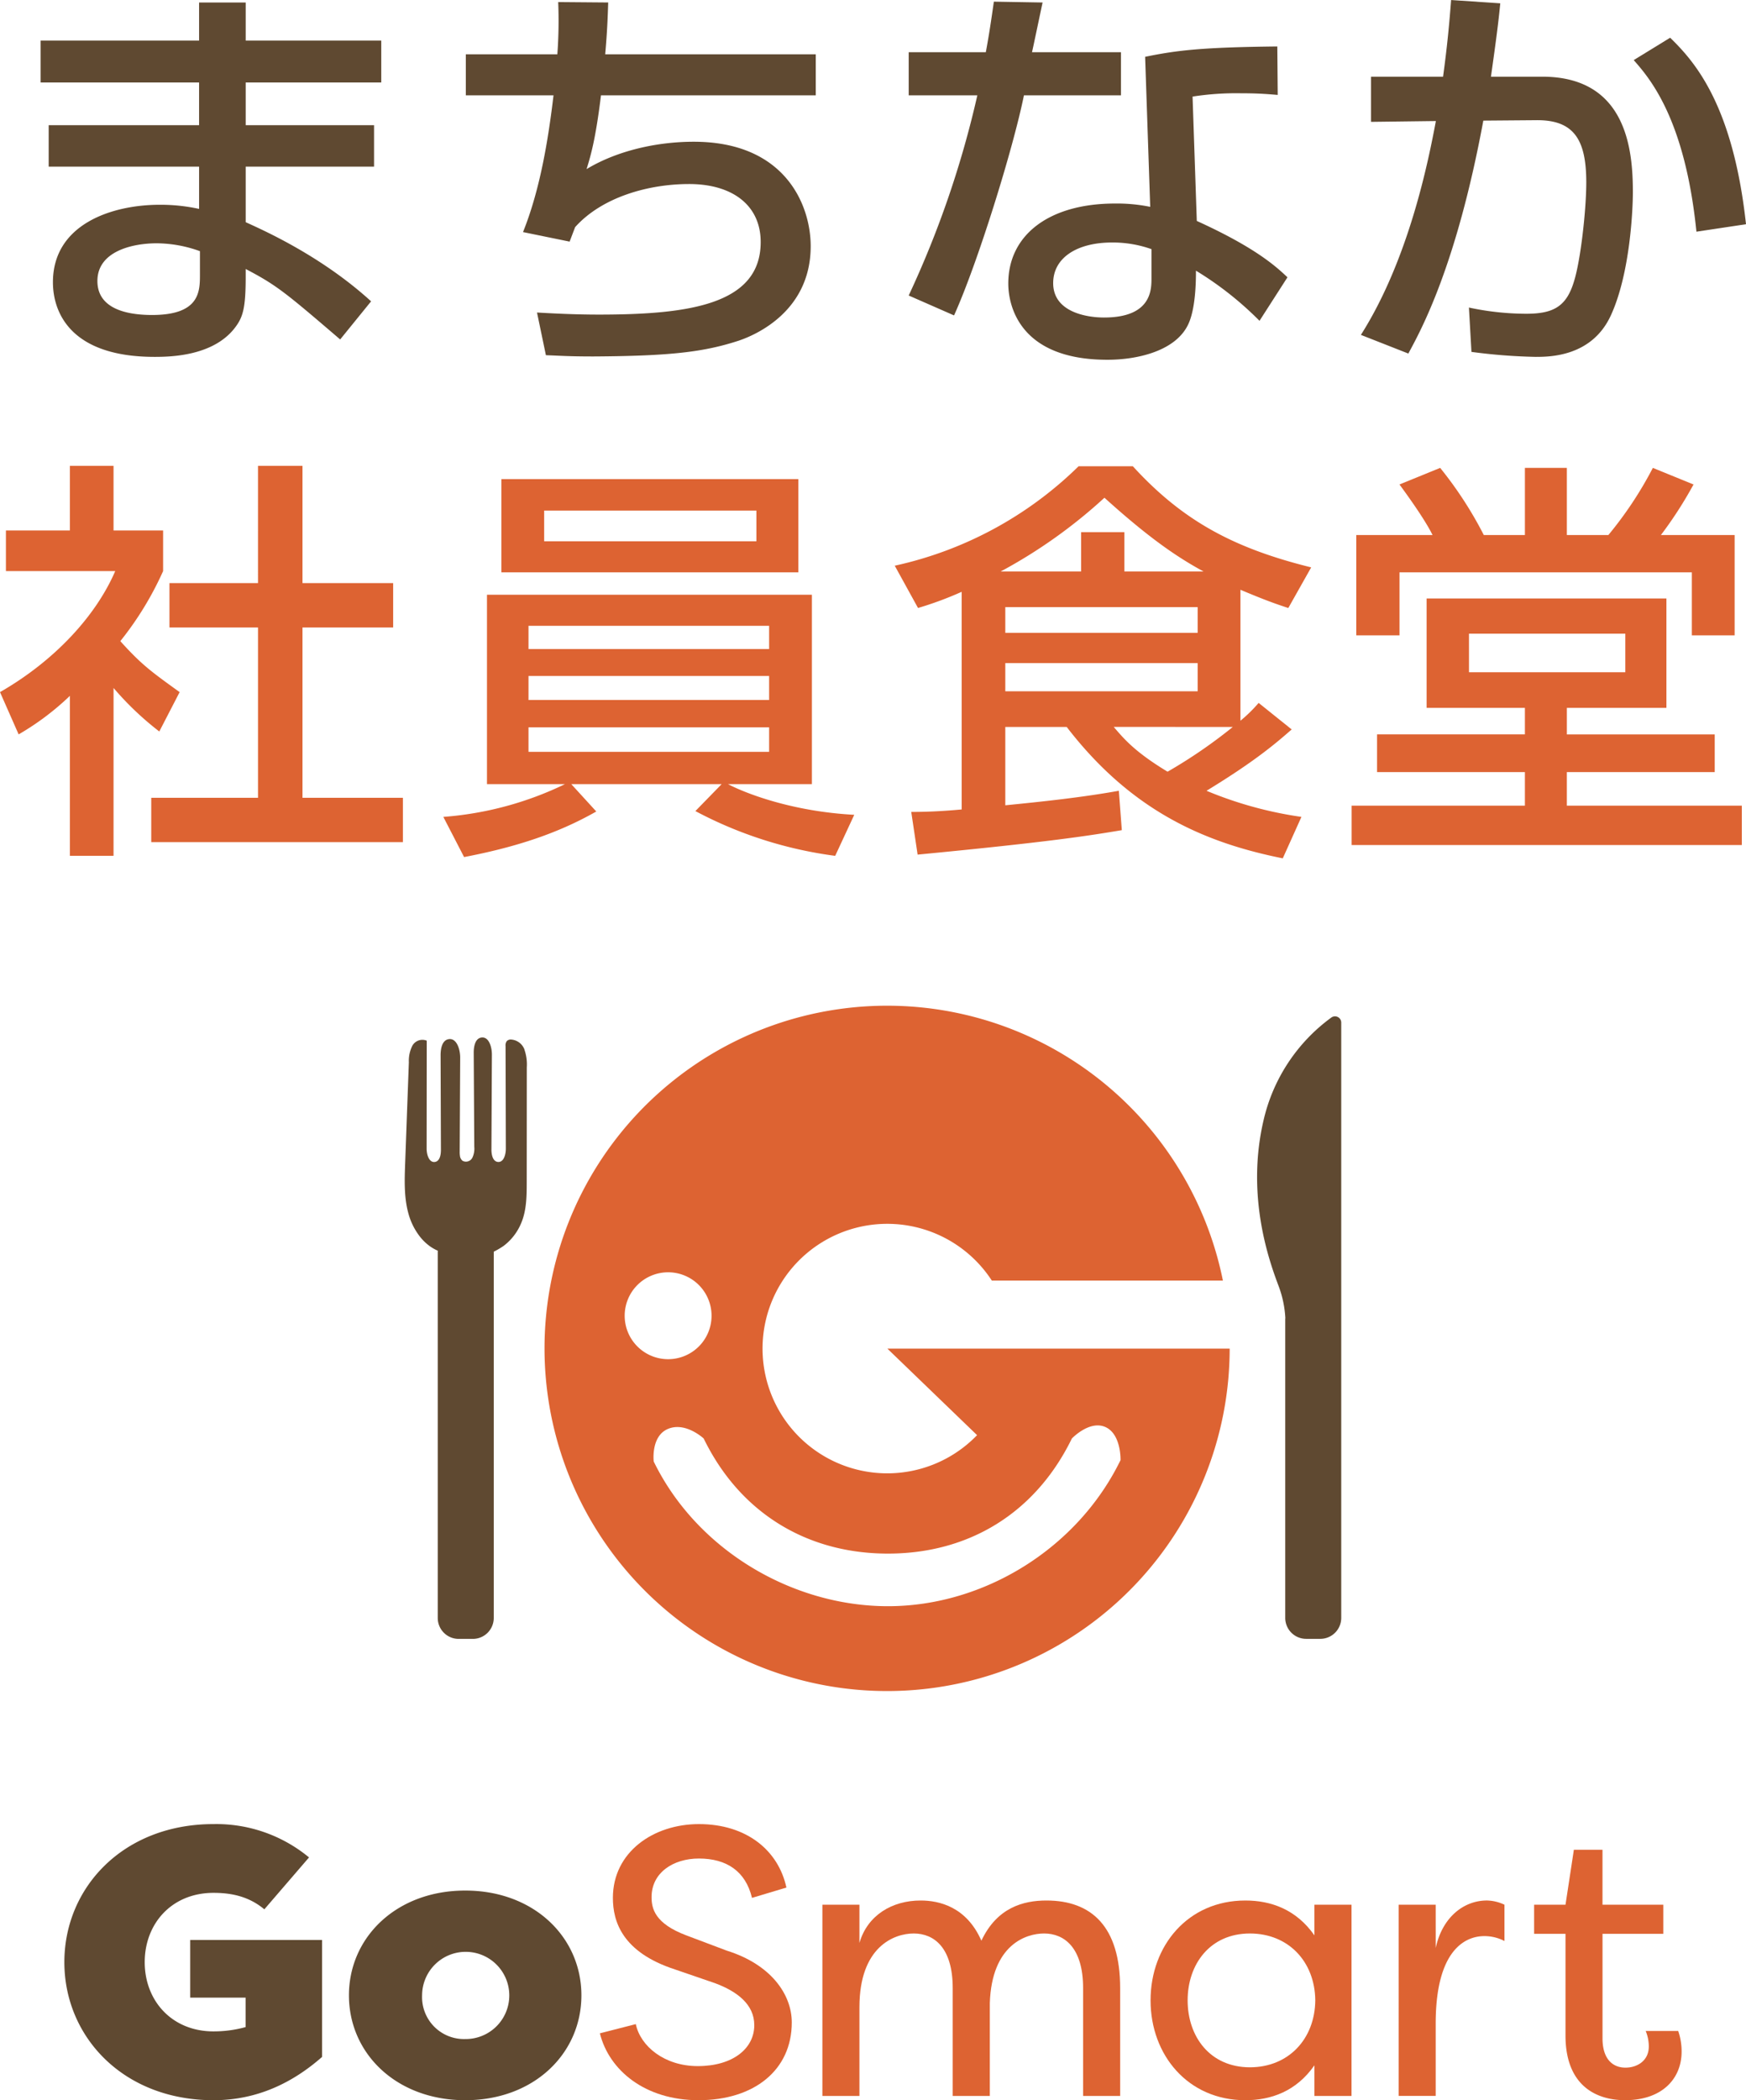
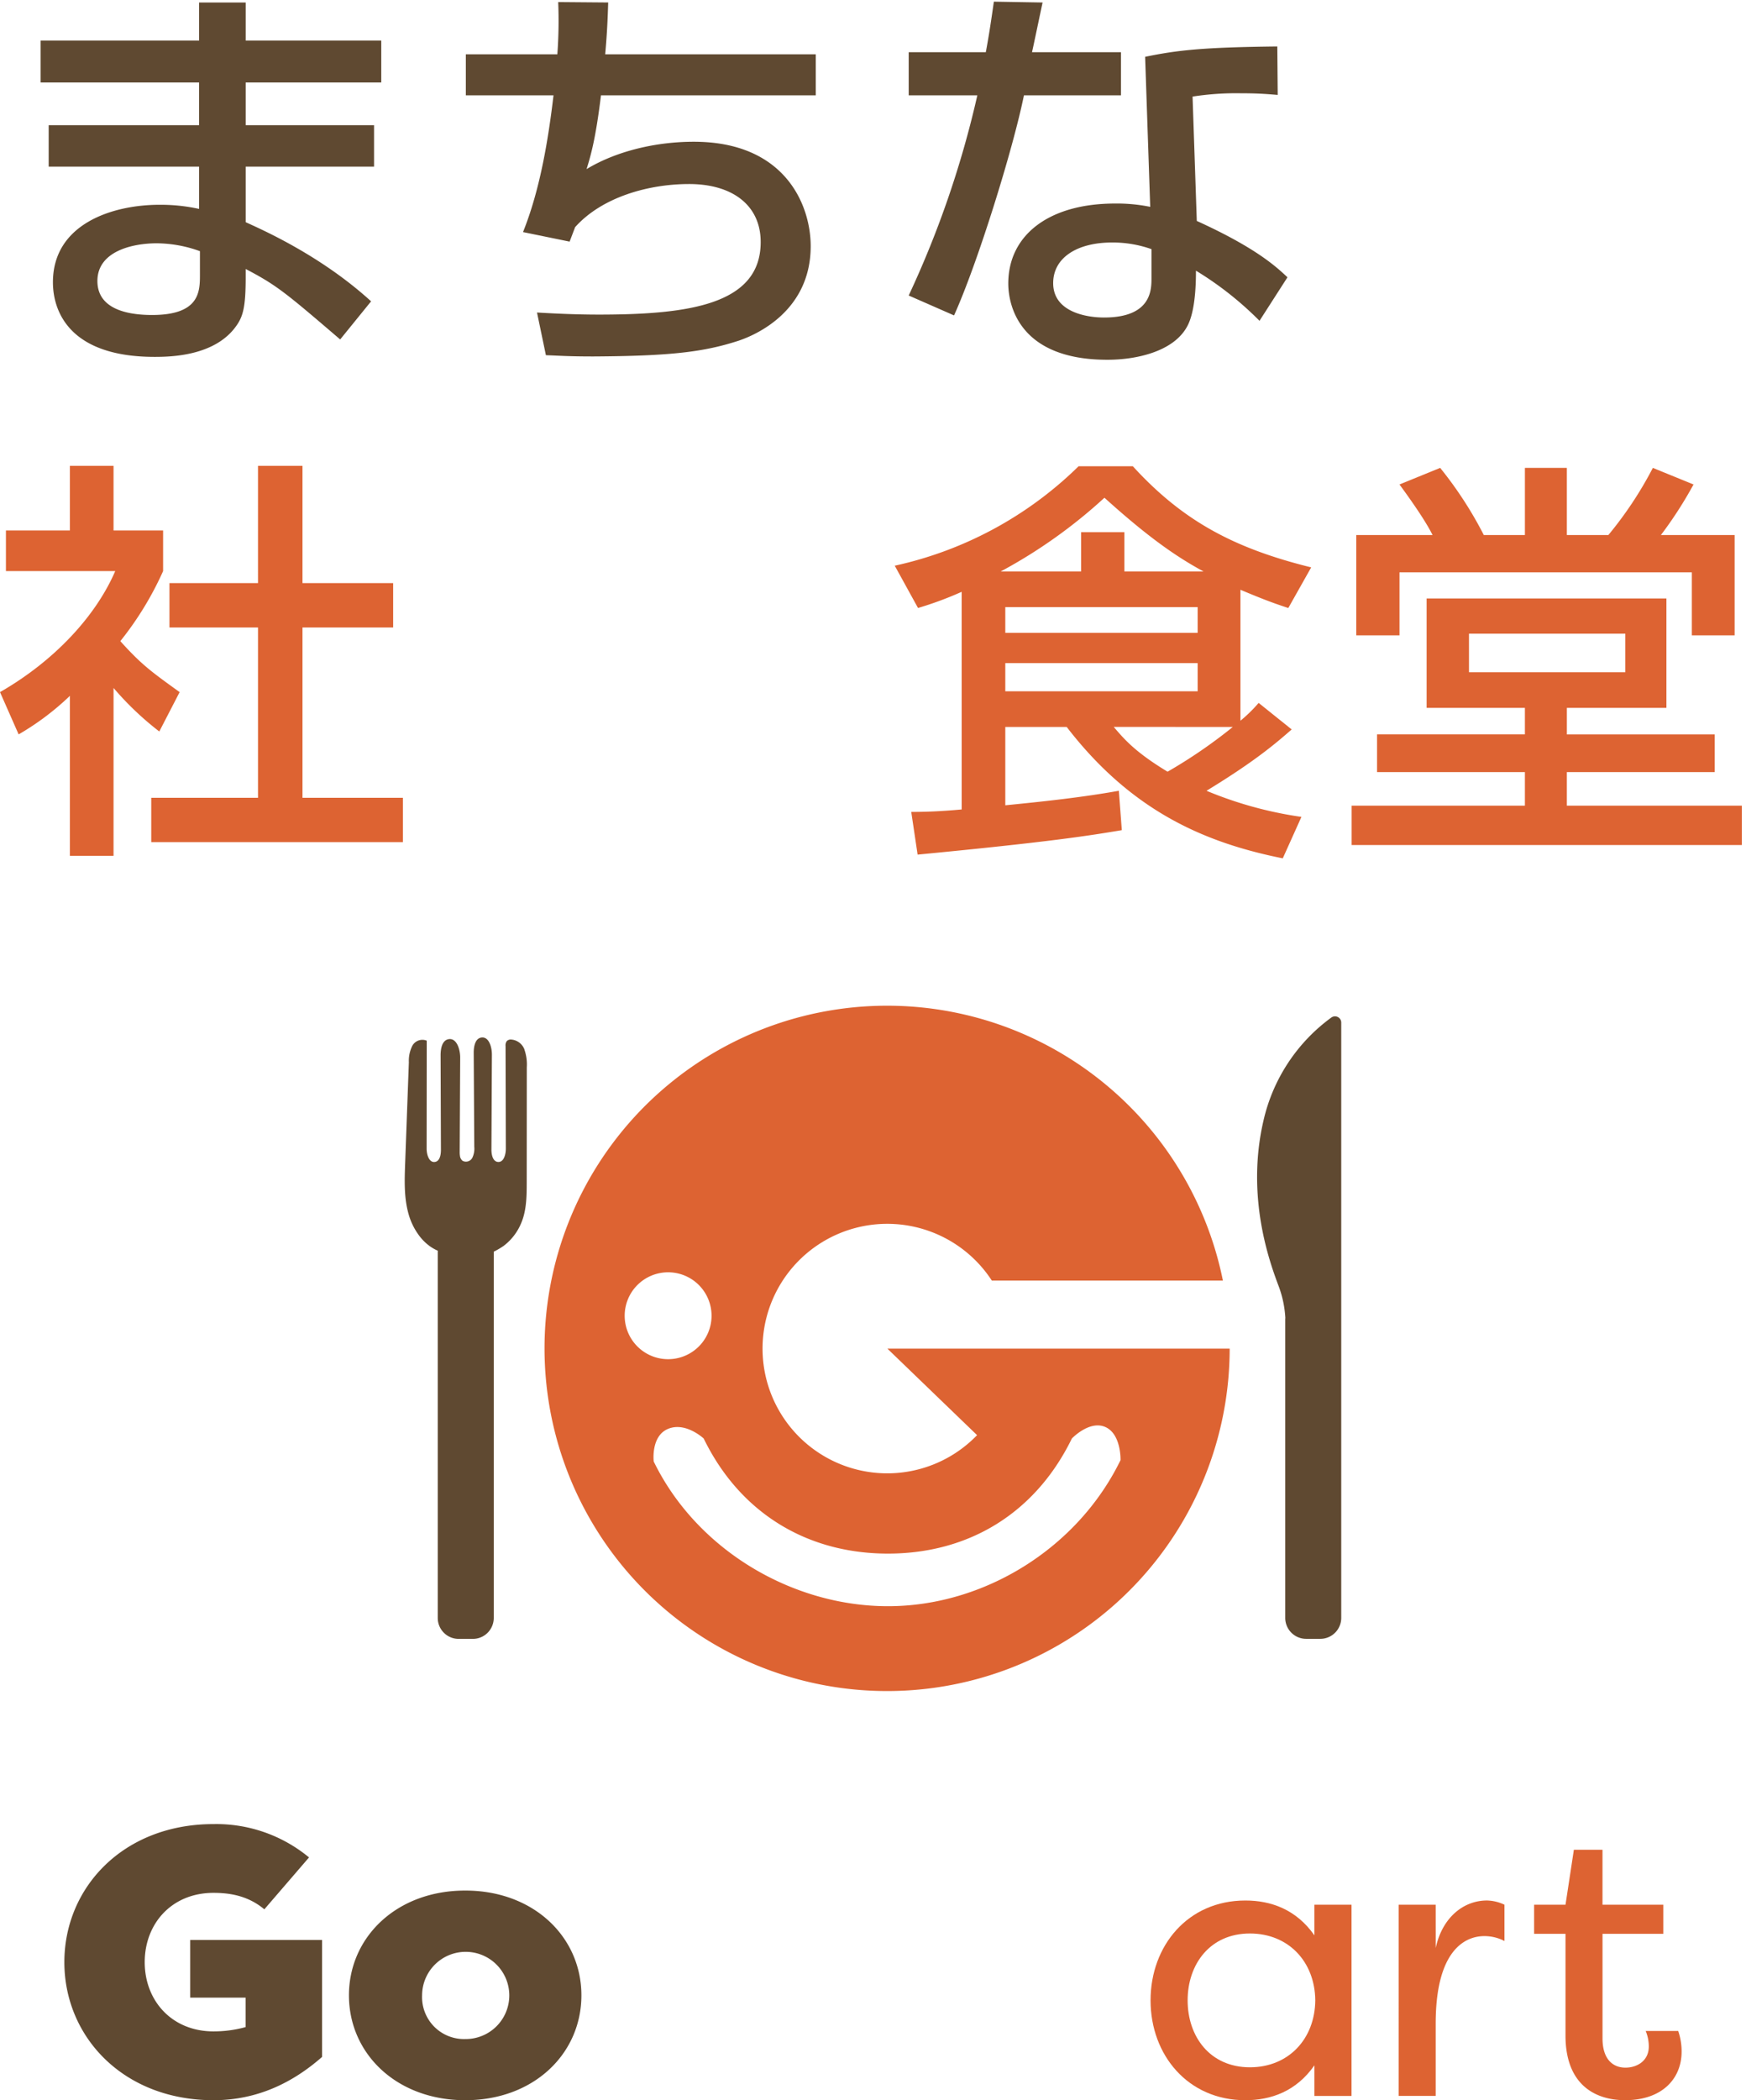
<svg xmlns="http://www.w3.org/2000/svg" width="410" height="493.033" viewBox="0 0 410 493.033">
  <g transform="translate(7874.699 10981.725)">
    <path d="M457.071,71.48V62.528h10.943V71.48h31.836v9.825H468.013V91.328h30.144v9.73H468.013V114.1c3.581,1.653,17.509,7.686,29.449,18.582L490.2,141.63c-12.834-10.994-14.925-12.746-22.187-16.54v1.947c0,6.907-.6,9.144-2.188,11.383-4.974,7.1-15.321,7.3-19.2,7.3-20,0-23.876-10.7-23.876-17.514,0-13.622,13.828-18.193,25.072-18.193a42.176,42.176,0,0,1,9.251.971v-9.923H421.753v-9.73h35.317V81.305H419.862V71.48Zm.2,49.426a30.29,30.29,0,0,0-10.148-1.85c-5.669,0-13.928,1.85-13.928,8.854,0,6.52,6.866,7.978,12.834,7.978,11.242,0,11.242-5.544,11.242-9.533Z" transform="translate(-8285.02 -11043.667)" fill="#5f4931" />
    <path d="M496.367,62.582c-.1,3.113-.2,6.52-.7,12.162h49.445v9.633H494.675c-1.293,10.6-2.487,14.4-3.382,17.319,7.262-4.378,16.612-6.423,25.17-6.423,21.489,0,27.457,14.888,27.457,24.518,0,16.251-14.623,21.406-16.914,22.187-8.057,2.626-15.817,3.6-34.124,3.7-6.068,0-8.057-.195-11.142-.292l-2.088-10.02c3.382.192,8.655.484,14.524.484,21.093,0,38-2.336,38-17.025,0-8.662-6.664-13.624-16.812-13.624-9.452,0-20.395,3.016-26.762,10.12l-1.293,3.4-10.945-2.239c4.08-10.117,5.971-22.082,7.165-32.107H462.939V74.744h21.489a107.554,107.554,0,0,0,.2-12.259Z" transform="translate(-8228.25 -11043.724)" fill="#5f4931" />
    <path d="M539.246,62.639c-.3,1.361-2.29,10.9-2.487,11.675H557.65V84.431H534.867c-2.587,12.746-10.943,39.6-16.415,51.665l-10.646-4.671a231.74,231.74,0,0,0,16.118-46.995H507.806V74.314h18.107c.8-4.281,1.293-7.686,1.891-11.87Zm55.214,21.7c-3.282-.29-5.37-.387-8.555-.387a65.862,65.862,0,0,0-11.441.776l.994,29.191c14.128,6.42,18.8,10.9,21.29,13.23l-6.564,10.217a78.163,78.163,0,0,0-14.925-11.772c0,2.042,0,9.438-2.088,13.135-3.182,5.836-11.84,7.783-18.7,7.783-20.993,0-23.281-13.135-23.281-17.9,0-11.383,9.55-18.779,25.07-18.779a38.813,38.813,0,0,1,8.259.779l-1.194-35.22c7.561-1.558,13.529-2.239,31.039-2.434Zm-29.646,36.2a27.292,27.292,0,0,0-9.253-1.558c-8.259,0-13.828,3.6-13.828,9.536,0,6.81,7.86,8.075,11.937,8.075,11.144,0,11.144-6.518,11.144-9.244Z" transform="translate(-8169.122 -11043.778)" fill="#5f4931" />
-     <path d="M586.345,63.055c-.4,4.184-.895,8.075-2.188,17.222h12.037c20,0,21.29,17.512,21.29,27.145,0,3.794-.6,18.974-5.173,28.9-4.476,9.73-14.424,9.73-17.709,9.73a132.275,132.275,0,0,1-15.022-1.168l-.593-10.41a64.858,64.858,0,0,0,13.427,1.458c6.367,0,9.452-1.653,11.242-7.589,1.592-5.06,2.886-16.93,2.886-23.253,0-10.022-2.886-14.693-11.74-14.6l-12.435.1c-6.365,34.346-14.723,49.329-17.607,54.681l-11.142-4.378c11.242-17.709,15.817-40.669,17.609-50.205L556,90.881v-10.6h16.911c1-7.3,1.493-12.746,1.891-18Zm46.063,53.61c-2.686-26.563-11.045-36.1-14.725-40.282l8.555-5.252c5.473,5.35,14.725,15.372,17.811,43.782Z" transform="translate(-8108.748 -11044)" fill="#5f4931" />
    <path d="M442.406,201.01H432.159V163.453a62.977,62.977,0,0,1-12.037,9.049l-4.376-9.923c12.732-7.3,22.481-17.806,27.057-28.412H417.137v-9.536h15.022V109.454h10.247v15.177h11.64v9.536A75.854,75.854,0,0,1,444,150.61c5.074,5.644,7.464,7.3,13.928,11.969l-4.775,9.241a71.038,71.038,0,0,1-10.743-10.215Zm33.924-91.556h10.447V136.99h21.29V147.4h-21.29v39.99h23.577V197.8H451.261V187.39h25.07V147.4H455.537V136.99h20.794Z" transform="translate(-8290.444 -10981.825)" fill="#dd6332" />
-     <path d="M460.66,190.1a79.031,79.031,0,0,0,28.554-7.686H470.907V137.944h76.3V182.41h-19.7c4.079,2.139,15.022,6.421,29.646,7.2l-4.476,9.633a96.593,96.593,0,0,1-32.83-10.509l6.168-6.323H490.707l5.869,6.421c-9.054,5.157-18.9,8.368-31.041,10.7Zm83.369-57.407H474.291V110.8h69.738Zm-63.371,18h56.505v-5.449H480.659Zm0,11.967h56.505v-5.644H480.659Zm0,12.164h56.505V169.08H480.659Zm53.52-56.628H484.337v7.2h49.841Z" transform="translate(-8231.254 -10980.055)" fill="#dd6332" />
    <path d="M522.106,138.979a81.543,81.543,0,0,1-10.247,3.794l-5.468-9.925A88.623,88.623,0,0,0,549.566,109.5H562.3c11.738,12.843,23.777,19.266,41.884,23.742l-5.373,9.536c-2.985-.974-5.472-1.85-11.242-4.281v30.744a33.8,33.8,0,0,0,4.276-4.184l7.76,6.228c-3.78,3.308-8.655,7.491-20,14.4a91.293,91.293,0,0,0,22.286,6.131l-4.379,9.73c-17.908-3.6-35.317-10.8-50.738-30.844H532.354v18.39c8.854-.876,18.008-1.85,26.662-3.407l.7,9.244c-7.561,1.266-16.515,2.726-47.954,5.741l-1.493-10.022c2.985,0,6.666-.1,11.84-.582Zm28.056-4.768v-9.244h10.148v9.244h18.606c-6.27-3.407-12.834-7.881-23.281-17.319a119.833,119.833,0,0,1-24.375,17.319Zm-17.808,14.4h45.168v-6.033H532.354Zm0,13.719h45.168v-6.615H532.354Zm25.469,8.368c2.487,2.918,5.074,5.936,12.635,10.509A117.978,117.978,0,0,0,585.778,170.7Z" transform="translate(-8170.986 -10981.771)" fill="#dd6332" />
    <path d="M603.217,188.963h41.089V198.2H552.678v-9.241h40.69V181.08H558.646v-8.854h34.722V166H570.287V140.313H626.6V166h-23.38v6.226h34.722v8.854H603.217Zm-29.747-79.3a90.559,90.559,0,0,1,10.247,15.762h9.652V109.664h9.849v15.762h9.749a88.965,88.965,0,0,0,10.447-15.762l9.552,3.892a95.053,95.053,0,0,1-7.66,11.87h17.31v23.547H632.566v-14.79H563.92v14.79H553.772V125.426H571.68c-1.991-4.086-7.065-10.9-7.76-11.87Zm6.766,47.968h36.711v-9.049H580.235Z" transform="translate(-8109.986 -10981.549)" fill="#dd6332" />
    <path d="M469.226,267.028c-3.857-3.231-8.182-3.866-11.944-3.866-9.779,0-16.146,7.2-16.146,16.271,0,9.047,6.367,16.248,16.146,16.248a28.023,28.023,0,0,0,7.542-1.006v-6.914H451.817V274.22h30.971v27.453c-6.752,5.934-15.085,10.166-25.506,10.166-21.188,0-35.016-14.9-35.016-32.406s13.828-32.413,35.016-32.413a34.176,34.176,0,0,1,22.437,7.825Z" transform="translate(-8281.852 -10800.531)" fill="#5f4931" />
    <path d="M478.406,302.97c-16.151,0-27.309-10.952-27.309-24.618,0-13.631,11.158-24.6,27.309-24.6s27.277,10.97,27.277,24.6c0,13.666-11.133,24.618-27.277,24.618m0-14.359a10.237,10.237,0,1,0-10.131-10.259,9.842,9.842,0,0,0,10.131,10.259" transform="translate(-8243.856 -10791.661)" fill="#5f4931" />
-     <path d="M484.956,293.975c1.085,5.2,6.729,9.858,14.549,9.858,8.24,0,13.274-4.128,13.274-9.61,0-4.932-4.123-7.962-9.234-9.86l-9.422-3.236c-12.4-4.045-14.547-11.3-14.547-16.784,0-10.762,9.522-17.324,20.2-17.324,11.216,0,18.677,6.207,20.546,14.9l-8.082,2.422c-1.507-6.291-6-9.239-12.463-9.239-6.01,0-11.119,3.305-11.119,9.056,0,2.712.781,6.2,8.136,8.977l9.533,3.593c10.315,3.219,15.256,10.226,15.256,16.858,0,11.158-8.8,18.251-21.9,18.251-12.544,0-21-7.007-23.162-15.7Z" transform="translate(-8210.354 -10800.531)" fill="#dd6332" />
-     <path d="M529.666,275.328c0-9.513-4.388-12.827-9.153-12.827-4.657,0-12.751,3.145-12.751,17.31v20.828h-8.7v-44.89h8.7v8.977c1.88-6.539,7.725-9.967,14.361-9.967,4.321,0,10.767,1.437,14.276,9.436,3.672-7.8,9.877-9.436,15.275-9.436,10.576,0,17.31,6.105,17.31,20.569v25.311h-8.7V275.328c0-9.513-4.418-12.827-9.16-12.827-4.209,0-12.289,2.587-12.744,16.322v21.816h-8.713Z" transform="translate(-8180.646 -10790.332)" fill="#dd6332" />
    <path d="M554.555,254.759c6.017,0,11.942,2.07,16.23,8.18v-7.19H579.5v44.89h-8.713v-7.185c-4.288,6.128-10.213,8.187-16.23,8.187-13.462,0-22.247-10.607-22.247-23.436,0-12.846,8.785-23.445,22.247-23.445m1.078,7.742c-9.343,0-14.619,7.188-14.619,15.7,0,8.534,5.276,15.711,14.619,15.711,9.063,0,15.268-6.634,15.354-15.711-.086-9.072-6.291-15.7-15.354-15.7" transform="translate(-8136.831 -10790.332)" fill="#dd6332" />
    <path d="M566.144,265.9c1.525-7.1,6.476-11.144,12.046-11.144a10.129,10.129,0,0,1,4.1.99v8.525a10.144,10.144,0,0,0-4.742-1.154c-2.972,0-11.409,1.449-11.409,20.571v16.946h-8.7V255.749h8.7Z" transform="translate(-8103.706 -10790.332)" fill="#dd6332" />
    <path d="M587.226,293.877c0,4.926,2.427,6.889,5.391,6.889,2.751,0,5.477-1.613,5.477-4.946a9.457,9.457,0,0,0-.728-3.658H605A14.723,14.723,0,0,1,605.8,297c0,6.365-4.578,11.406-13.265,11.406-7.107,0-14-3.685-14-15.173V269.354h-7.371v-6.833h7.371l1.965-12.9h6.722v12.9H601.5v6.833H587.226Z" transform="translate(-8085.619 -10797.104)" fill="#dd6332" />
    <path d="M551.354,244.571l21.067,20.316a29.286,29.286,0,1,1,3.465-36.282h54.261a80.444,80.444,0,1,0,1.59,15.968v0H551.354Zm-61.683-7.714a10.2,10.2,0,1,1,10.206,10.2,10.2,10.2,0,0,1-10.206-10.2M606.1,270.77C596,291.5,574.03,305.044,551.5,305.044s-44.911-13.242-55.01-33.966c0,0-.73-5.971,3.386-7.67s8.347,2.269,8.347,2.269c8.52,17.486,24.261,27.019,43.277,27.019s34.65-9.529,43.18-27.019c0,0,4.128-4.36,7.876-2.691s3.551,7.783,3.551,7.783Z" transform="translate(-8217.681 -10909.706)" fill="#dd6332" />
    <path d="M560.54,165.488a41.27,41.27,0,0,0-15.921,24.124c-4.253,18.179,1.572,33.69,3.614,39.121a25.168,25.168,0,0,1,1.5,7.255,4.385,4.385,0,0,0-.023.464v69.974a4.92,4.92,0,0,0,4.923,4.923h3.305a4.922,4.922,0,0,0,4.923-4.923V166.68a1.466,1.466,0,0,0-2.323-1.191" transform="translate(-8122.607 -10908.346)" fill="#5f4931" />
    <path d="M484.864,170.191a3.608,3.608,0,0,0-3.22-2.357,1.305,1.305,0,0,0-.939.373,1.712,1.712,0,0,0-.283,1.168q.035,12.04.065,24.085c0,1.37-.5,3.247-1.868,3.111-1.205-.123-1.518-1.715-1.514-2.925q.056-11.133.109-22.272c.009-1.806-.725-4.3-2.508-4-1.439.243-1.769,2.137-1.762,3.6q.066,11.018.132,22.038a4.913,4.913,0,0,1-.466,2.6,1.69,1.69,0,0,1-2.281.691,1.743,1.743,0,0,1-.626-1.228h0a1.455,1.455,0,0,1-.009-.174v.137a6.083,6.083,0,0,1-.042-.844q.059-11.042.116-22.089c.012-1.984-.846-4.745-2.791-4.339-1.493.313-1.815,2.272-1.81,3.8q.038,11.091.076,22.189c0,1.14-.255,2.617-1.379,2.812-1.4.239-1.979-1.713-1.977-3.129l.028-25.33a2.692,2.692,0,0,0-3.393,1.208,7.835,7.835,0,0,0-.807,3.852q-.438,11.9-.874,23.809c-.144,3.943-.28,7.96.786,11.759l.007.028a15.343,15.343,0,0,0,2.7,5.37,11.607,11.607,0,0,0,2.118,2.079,9.857,9.857,0,0,0,1.242.8c.218.121.44.229.665.331.044.019.093.039.139.056v86.227a4.911,4.911,0,0,0,4.912,4.912h3.328a4.914,4.914,0,0,0,4.912-4.912V217.636a17.079,17.079,0,0,0,2.376-1.4,12.832,12.832,0,0,0,3.977-5.1c1.361-3.05,1.386-6.506,1.388-9.844l.019-26.917a10.6,10.6,0,0,0-.561-4.177Z" transform="translate(-8236.404 -10905.526)" fill="#5f4931" />
  </g>
</svg>